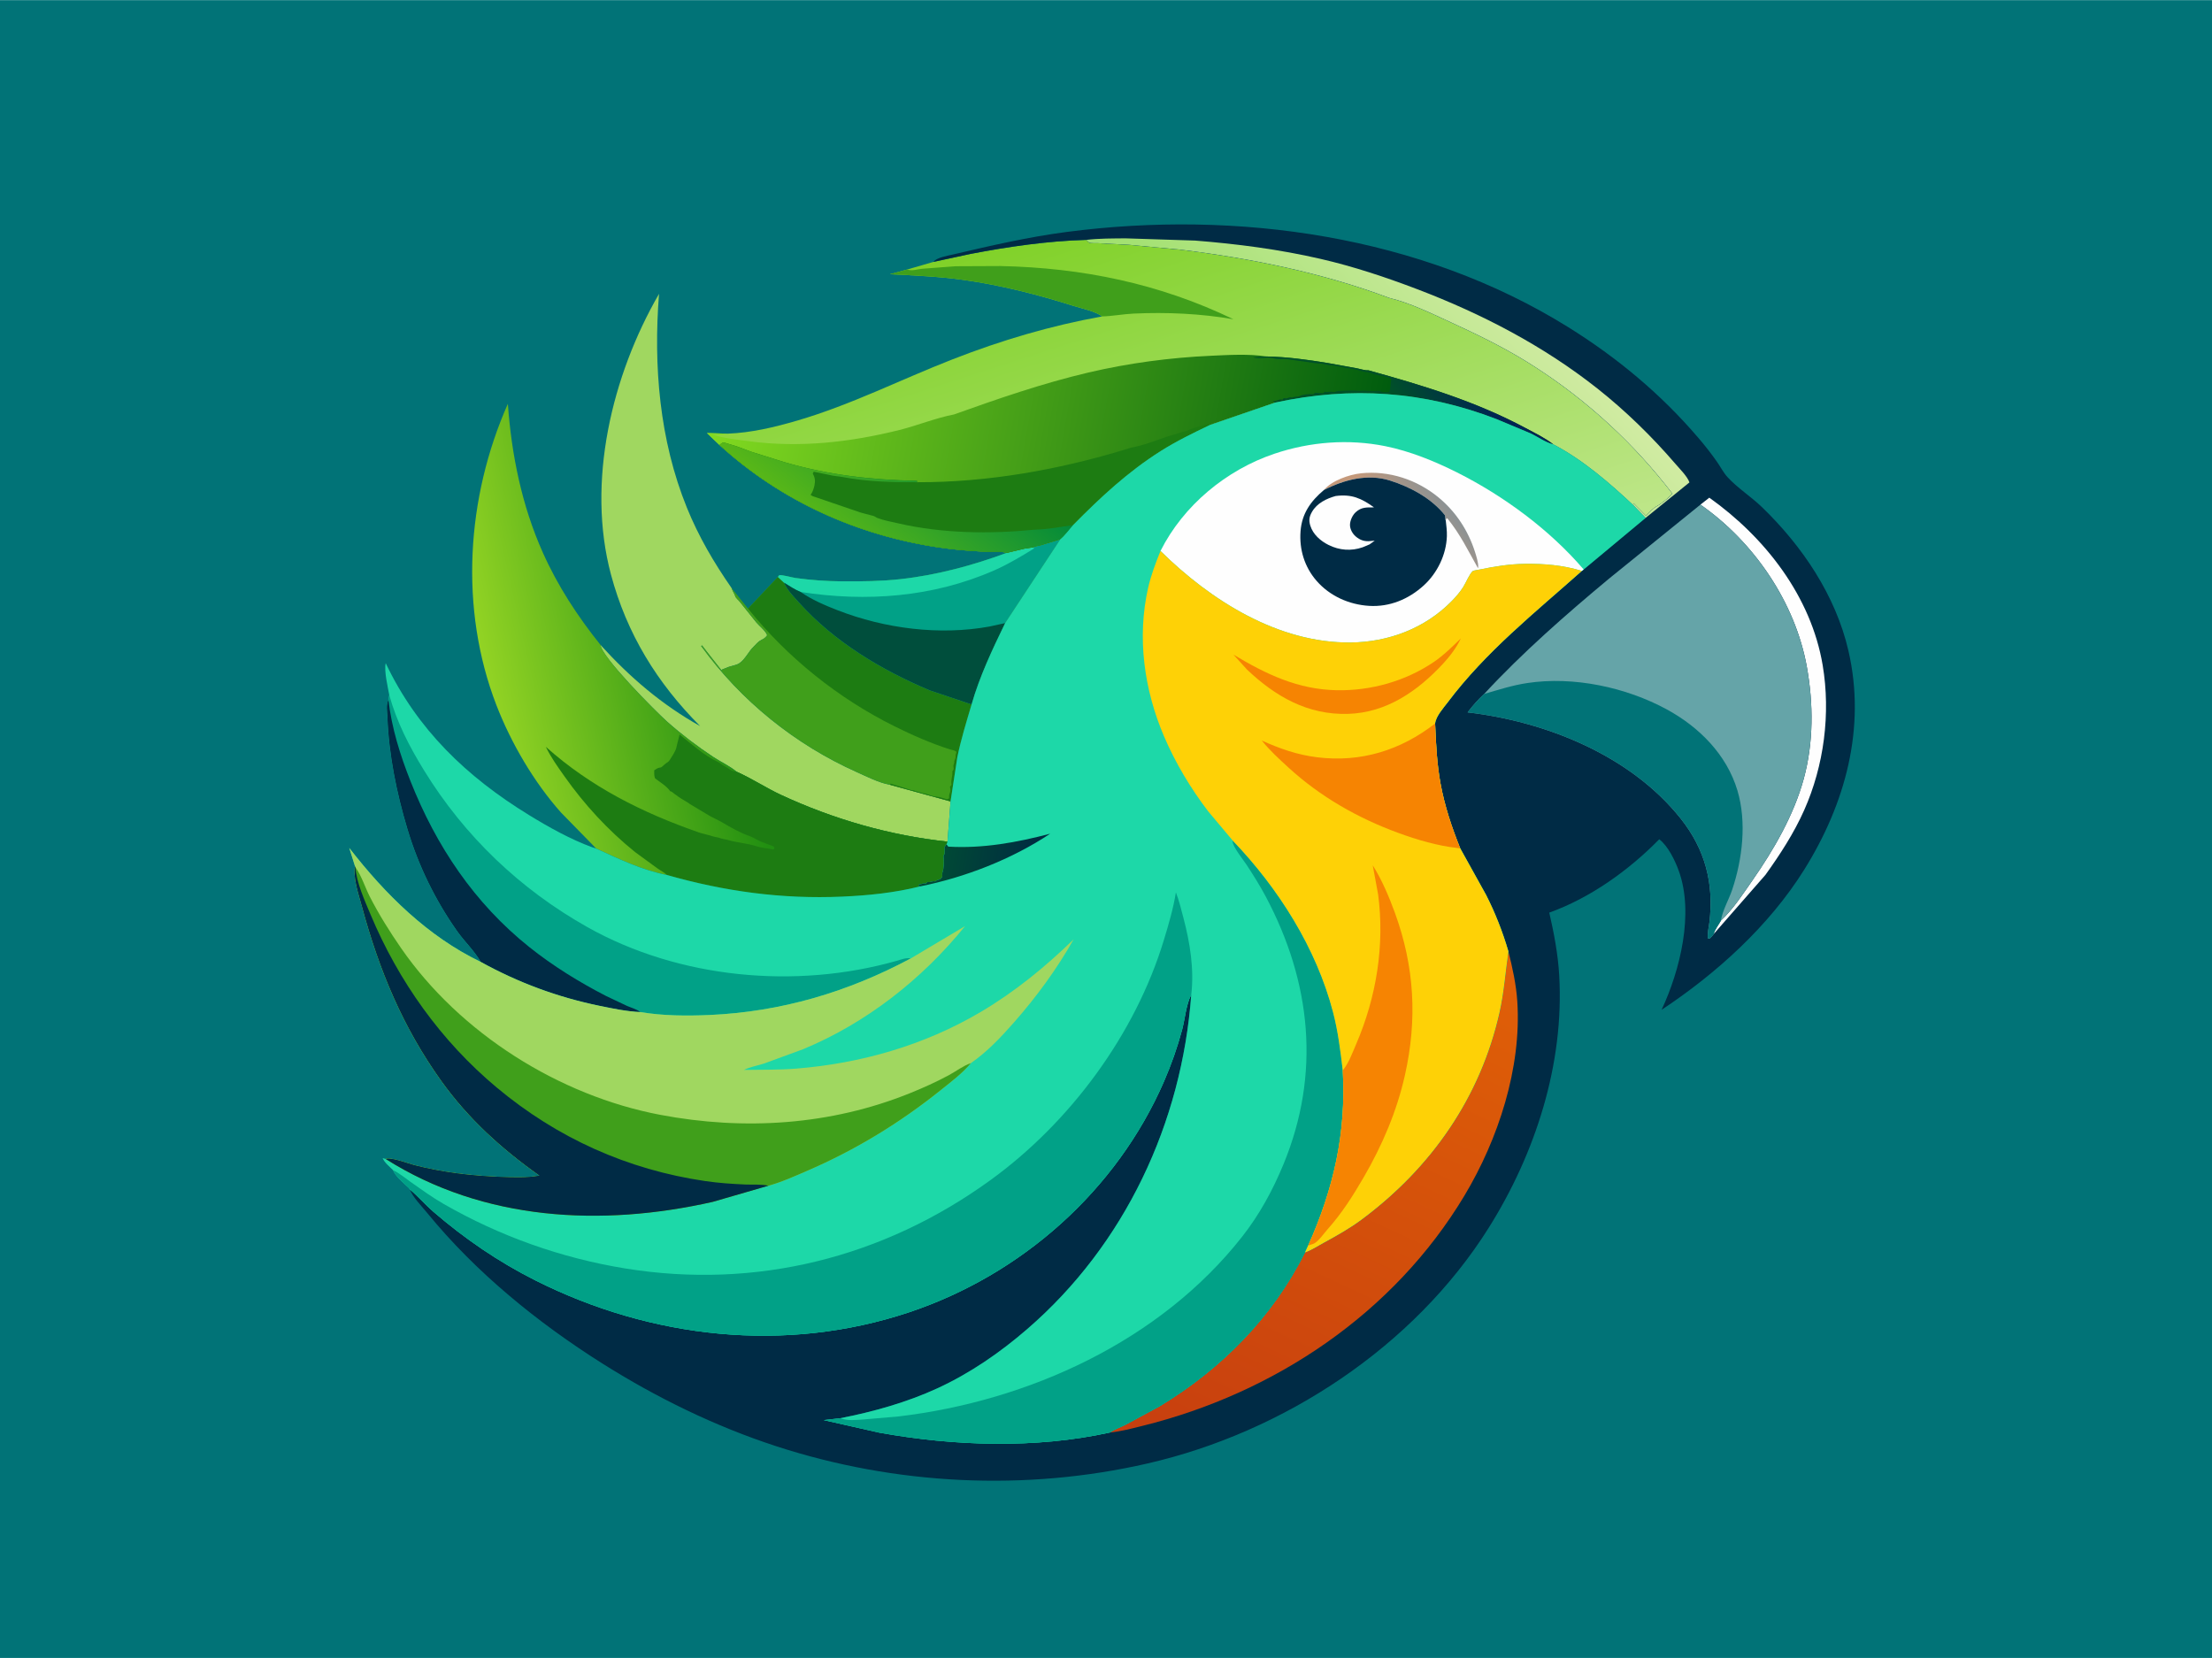
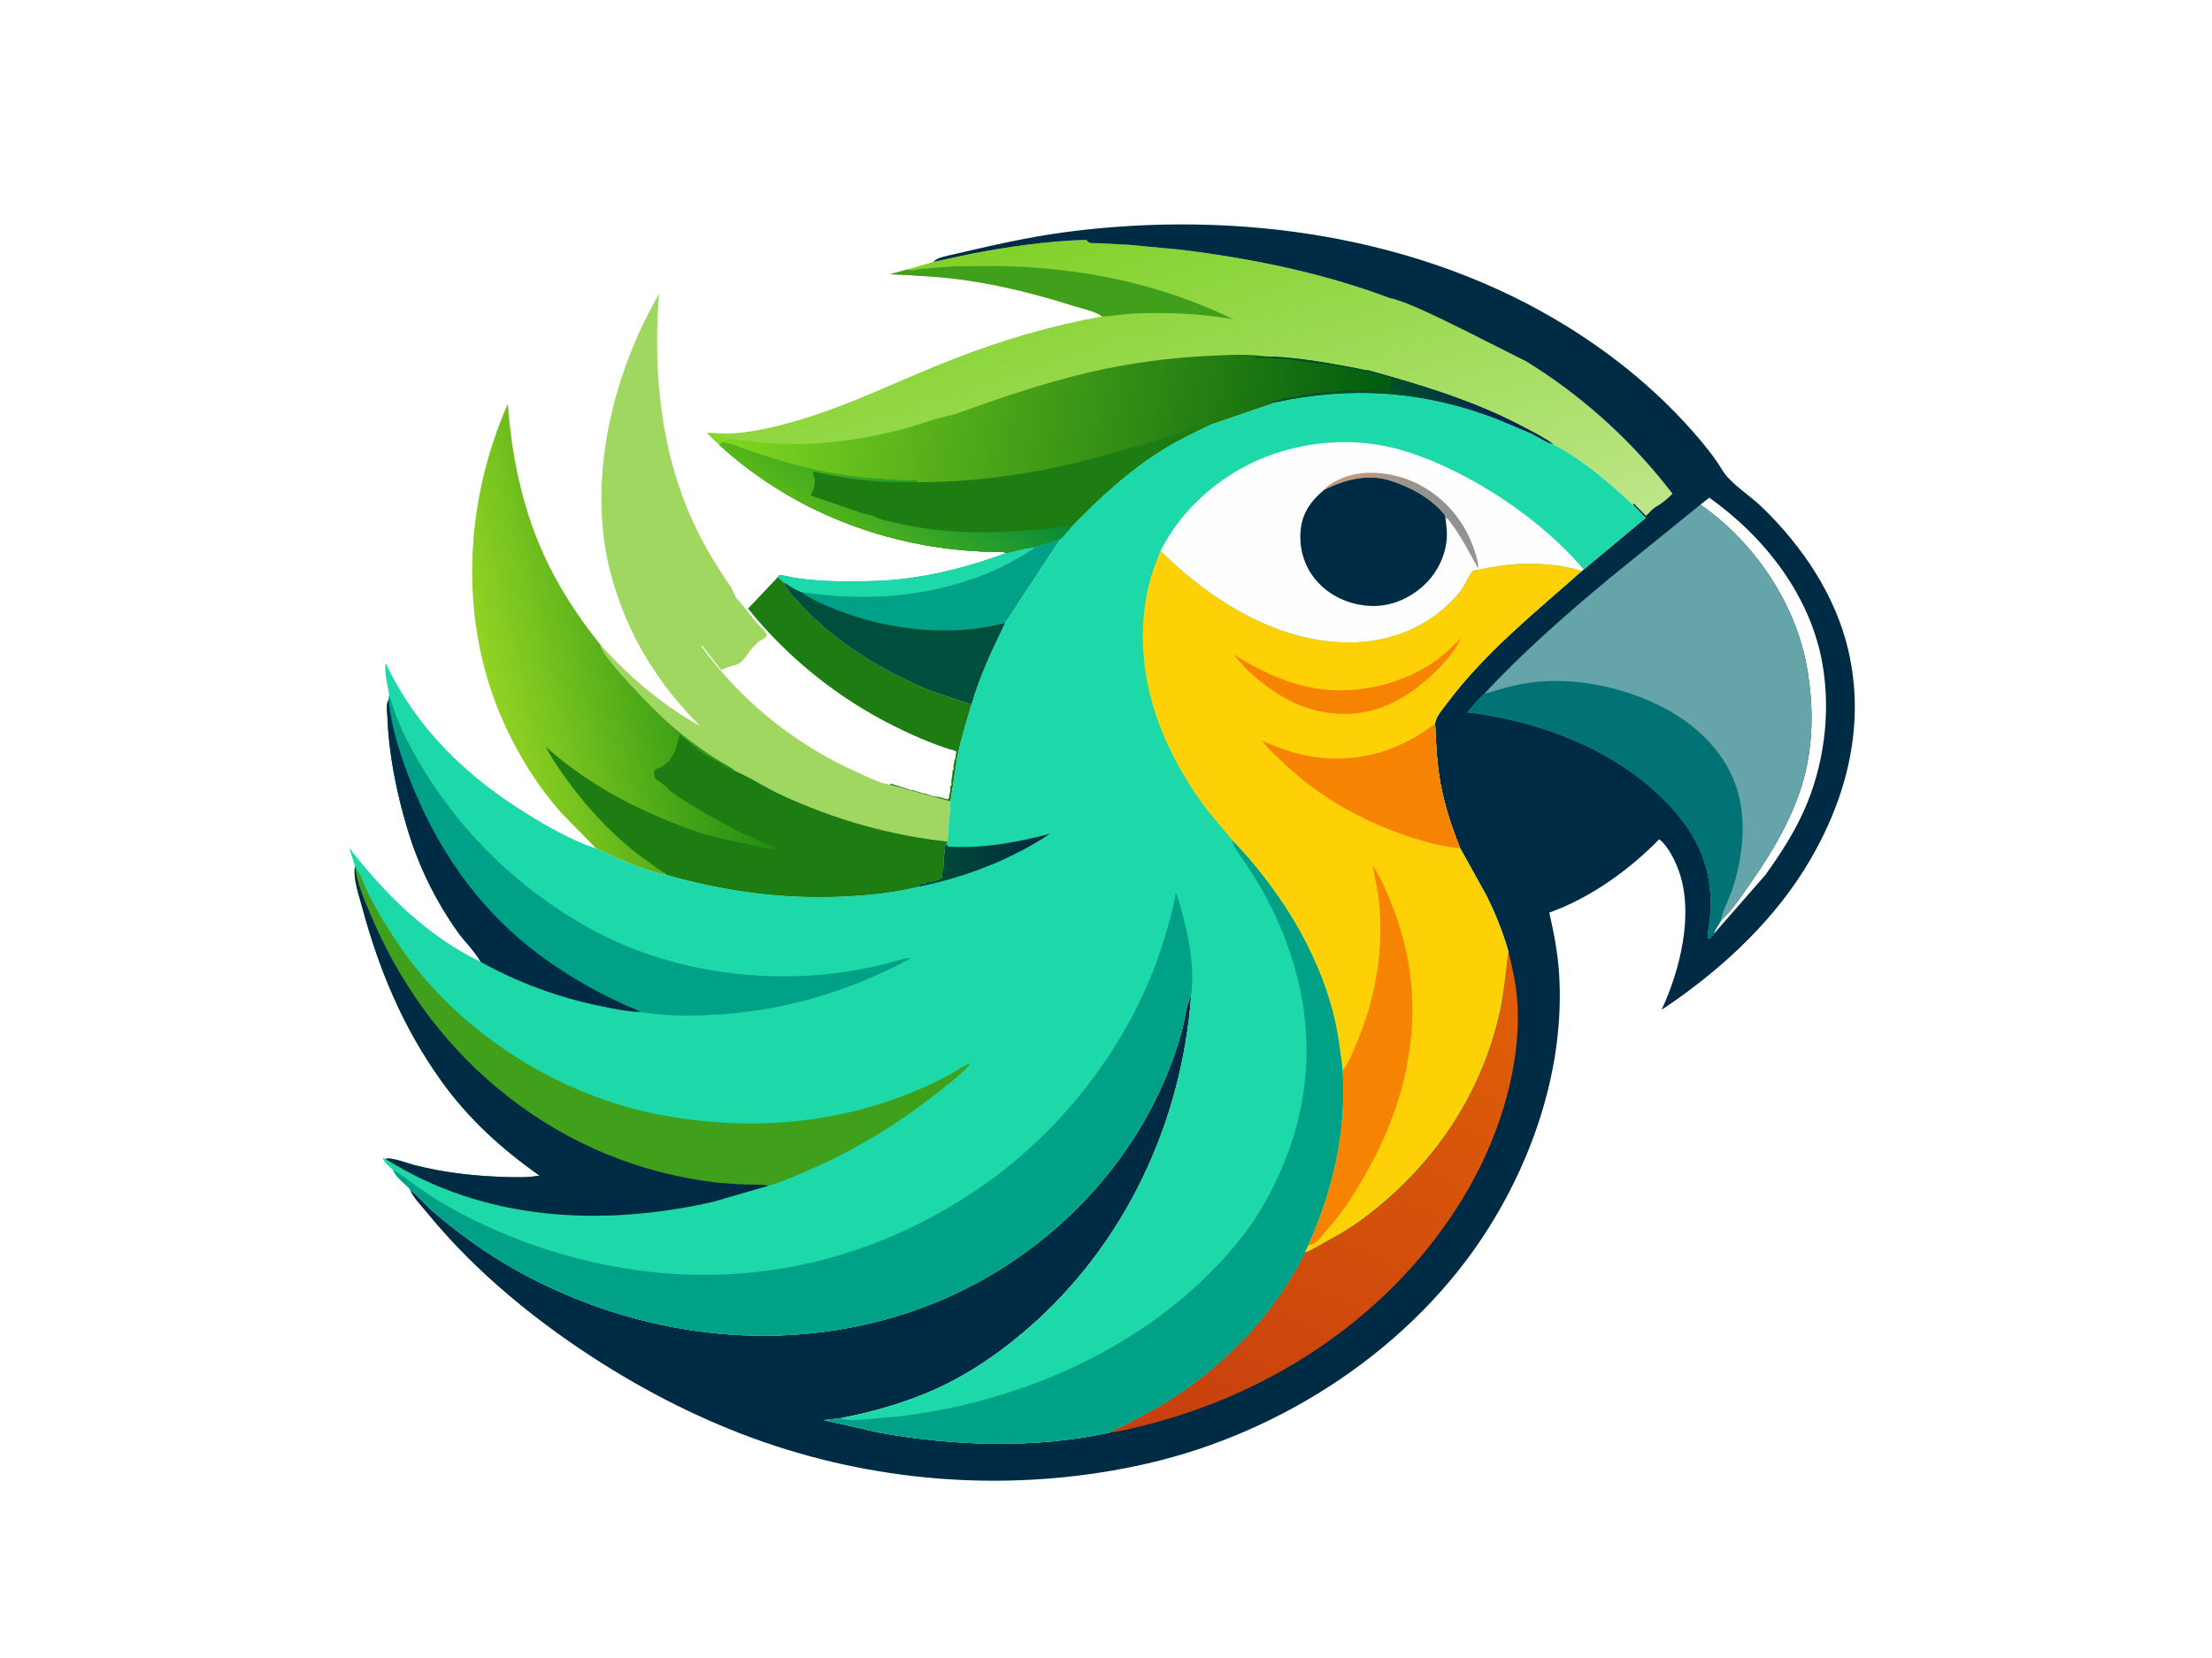
<svg xmlns="http://www.w3.org/2000/svg" version="1.1" style="display: block;" viewBox="0 0 2048 1535" width="1366" height="1024">
  <defs>
    <linearGradient id="Gradient1" gradientUnits="userSpaceOnUse" x1="661.397" y1="566.061" x2="448.756" y2="614.681">
      <stop class="stop0" offset="0" stop-opacity="1" stop-color="rgb(33,143,17)" />
      <stop class="stop1" offset="1" stop-opacity="1" stop-color="rgb(146,211,36)" />
    </linearGradient>
    <linearGradient id="Gradient2" gradientUnits="userSpaceOnUse" x1="1027.21" y1="188.432" x2="1158.33" y2="593.925">
      <stop class="stop0" offset="0" stop-opacity="1" stop-color="rgb(128,209,40)" />
      <stop class="stop1" offset="1" stop-opacity="1" stop-color="rgb(190,230,137)" />
    </linearGradient>
    <linearGradient id="Gradient3" gradientUnits="userSpaceOnUse" x1="1273.15" y1="435.647" x2="668.635" y2="329.226">
      <stop class="stop0" offset="0" stop-opacity="1" stop-color="rgb(0,92,14)" />
      <stop class="stop1" offset="1" stop-opacity="1" stop-color="rgb(130,218,32)" />
    </linearGradient>
    <linearGradient id="Gradient4" gradientUnits="userSpaceOnUse" x1="1303.1" y1="388.444" x2="1365.11" y2="350.69">
      <stop class="stop0" offset="0" stop-opacity="1" stop-color="rgb(0,81,40)" />
      <stop class="stop1" offset="1" stop-opacity="1" stop-color="rgb(0,37,83)" />
    </linearGradient>
    <linearGradient id="Gradient5" gradientUnits="userSpaceOnUse" x1="785.439" y1="505.292" x2="871.882" y2="393.292">
      <stop class="stop0" offset="0" stop-opacity="1" stop-color="rgb(88,183,24)" />
      <stop class="stop1" offset="1" stop-opacity="1" stop-color="rgb(3,138,58)" />
    </linearGradient>
    <linearGradient id="Gradient6" gradientUnits="userSpaceOnUse" x1="1196.64" y1="418.852" x2="1379.02" y2="247.844">
      <stop class="stop0" offset="0" stop-opacity="1" stop-color="rgb(159,224,110)" />
      <stop class="stop1" offset="1" stop-opacity="1" stop-color="rgb(208,235,162)" />
    </linearGradient>
    <linearGradient id="Gradient7" gradientUnits="userSpaceOnUse" x1="1357.15" y1="873.384" x2="1128.86" y2="1362.05">
      <stop class="stop0" offset="0" stop-opacity="1" stop-color="rgb(224,96,7)" />
      <stop class="stop1" offset="1" stop-opacity="1" stop-color="rgb(199,63,15)" />
    </linearGradient>
    <linearGradient id="Gradient8" gradientUnits="userSpaceOnUse" x1="877.168" y1="787.961" x2="955.172" y2="800.608">
      <stop class="stop0" offset="0" stop-opacity="1" stop-color="rgb(0,72,54)" />
      <stop class="stop1" offset="1" stop-opacity="1" stop-color="rgb(0,45,65)" />
    </linearGradient>
    <linearGradient id="Gradient9" gradientUnits="userSpaceOnUse" x1="1295.19" y1="487.747" x2="1330.5" y2="458.767">
      <stop class="stop0" offset="0" stop-opacity="1" stop-color="rgb(196,153,123)" />
      <stop class="stop1" offset="1" stop-opacity="1" stop-color="rgb(141,146,147)" />
    </linearGradient>
  </defs>
-   <path transform="translate(0,0)" fill="rgb(1,115,119)" d="M -0 -0 L 2048 0 L 2048 1535 L -0 1535 L -0 -0 z" />
  <path transform="translate(0,0)" fill="rgb(160,215,96)" d="M 556.077 597.127 C 583.414 627.211 612.691 652.286 648.233 672.202 C 608.323 632.18 580.344 586.704 565.688 531.936 C 542.761 446.262 566.478 347.513 610.174 271.942 C 604.885 338.723 610.565 407.276 635.926 469.865 C 646.754 496.587 660.822 520.574 677.225 544.193 C 678.083 546.457 678.983 548.243 680.128 550.34 L 680.703 551.845 C 681.667 554.264 683.635 555.25 685.095 557.266 L 700.154 576.069 C 702.943 579.443 708.967 584.065 710.289 588.07 C 707.764 591.615 706.281 591.396 703.048 593.551 C 701.321 594.702 699.487 597.037 697.909 598.502 C 693.095 602.97 689.997 610.428 684.384 614.094 C 681.381 616.056 676.504 616.405 673.037 618.034 C 672.067 618.489 671.176 618.815 670.169 619.156 C 668.556 619.702 669.223 619.31 668 620.5 L 655.554 604.692 L 650 597.5 L 649.175 598 C 685.85 648.723 736.242 689.312 793.435 714.85 C 802.655 718.967 813.951 724.758 823.854 726.483 L 880.079 741.918 L 877.248 779.177 C 823.865 773.508 771.65 758.451 723 735.856 C 709.25 729.47 696.443 720.904 682.694 714.766 L 682.019 714.472 C 675.71 709.146 667.389 705.389 660.448 700.806 C 645.481 690.924 630.867 679.819 617.471 667.901 C 606.951 658.543 556.715 607.991 556.077 597.127 z" />
-   <path transform="translate(0,0)" fill="rgb(64,159,27)" d="M 956.751 506.617 C 957.606 505.763 962.051 505.144 963.37 504.797 L 981.735 499.202 L 930.639 576.796 C 918.847 601.121 907.006 626.043 899.564 652.117 C 894.787 668.185 889.685 684.671 886.34 701.086 L 880.079 741.918 L 823.854 726.483 C 813.951 724.758 802.655 718.967 793.435 714.85 C 736.242 689.312 685.85 648.723 649.175 598 L 650 597.5 L 655.554 604.692 L 668 620.5 C 669.223 619.31 668.556 619.702 670.169 619.156 C 671.176 618.815 672.067 618.489 673.037 618.034 C 676.504 616.405 681.381 616.056 684.384 614.094 C 689.997 610.428 693.095 602.97 697.909 598.502 C 699.487 597.037 701.321 594.702 703.048 593.551 C 706.281 591.396 707.764 591.615 710.289 588.07 C 708.967 584.065 702.943 579.443 700.154 576.069 L 685.095 557.266 C 683.635 555.25 681.667 554.264 680.703 551.845 L 680.128 550.34 C 678.983 548.243 678.083 546.457 677.225 544.193 L 692.564 563.421 L 720.265 534.103 C 720.442 533.786 721.246 532.582 721.534 532.484 C 723.463 531.832 733.62 534.669 736.591 535.073 C 750.955 537.026 765.338 538.085 779.832 538.163 C 797.939 538.259 815.672 538.114 833.701 536.123 C 867.509 532.391 900.387 523.469 932.24 511.749 L 948.491 507.87 L 956.751 506.617 z" />
  <path transform="translate(0,0)" fill="rgb(29,124,18)" d="M 692.564 563.421 L 720.265 534.103 L 725.915 539.367 C 728.634 546.096 734.932 552.4 739.788 557.806 C 772.43 594.143 816.014 620.16 860.625 639.013 L 899.564 652.117 C 894.787 668.185 889.685 684.671 886.34 701.086 L 880.079 741.918 L 823.854 726.483 L 824.485 725.427 L 844 731.5 C 846.358 731.864 844.705 731.128 846.307 731.819 C 848.62 732.817 850.487 732.984 852.783 733.741 C 853.913 734.114 854.868 734.491 856.062 734.643 C 857.324 734.804 856.734 734.641 858 735.112 C 860.72 736.125 864.079 737.301 867 737.5 C 868.94 737.632 870.143 738.007 872 738.5 L 877 740 L 878.755 739 C 878.705 737.517 878.572 736.377 879.096 734.969 C 879.789 733.109 880.162 731.828 879.786 729.844 L 879.51 728.5 L 881 726.5 C 880.1 722.316 881.947 719.244 881.799 714.953 L 881.755 714 L 882.5 713 C 883.179 711.971 882.994 711.038 882.786 709.906 C 882.379 707.692 883.788 707.109 883.51 704.5 C 884.24 702.92 884.78 701.986 884.783 700.221 C 884.787 698.502 884.597 699.432 885.127 697.662 L 885.5 696.51 C 885.789 694.877 880.725 694.148 879.104 693.623 C 861.257 687.838 844.936 680.676 828.175 672.358 C 775.954 646.442 729.133 608.767 692.564 563.421 z" />
  <path transform="translate(0,0)" fill="rgb(1,161,135)" d="M 956.751 506.617 C 957.606 505.763 962.051 505.144 963.37 504.797 L 981.735 499.202 L 930.639 576.796 C 918.847 601.121 907.006 626.043 899.564 652.117 L 860.625 639.013 C 816.014 620.16 772.43 594.143 739.788 557.806 C 734.932 552.4 728.634 546.096 725.915 539.367 L 720.265 534.103 C 720.442 533.786 721.246 532.582 721.534 532.484 C 723.463 531.832 733.62 534.669 736.591 535.073 C 750.955 537.026 765.338 538.085 779.832 538.163 C 797.939 538.259 815.672 538.114 833.701 536.123 C 867.509 532.391 900.387 523.469 932.24 511.749 L 948.491 507.87 L 956.751 506.617 z" />
  <path transform="translate(0,0)" fill="rgb(29,216,168)" d="M 956.751 506.617 L 957.434 507.723 C 945.293 515.131 933.566 522.265 920.5 528.004 C 863.835 552.891 801.89 557.455 741.265 547.97 C 735.832 545.808 730.878 542.432 725.915 539.367 L 720.265 534.103 C 720.442 533.786 721.246 532.582 721.534 532.484 C 723.463 531.832 733.62 534.669 736.591 535.073 C 750.955 537.026 765.338 538.085 779.832 538.163 C 797.939 538.259 815.672 538.114 833.701 536.123 C 867.509 532.391 900.387 523.469 932.24 511.749 L 948.491 507.87 L 956.751 506.617 z" />
  <path transform="translate(0,0)" fill="rgb(0,78,60)" d="M 725.915 539.367 C 730.878 542.432 735.832 545.808 741.265 547.97 C 751.562 555.172 763.835 560.384 775.5 564.917 C 819.188 581.894 869.774 588.425 916.07 580.003 L 930.639 576.796 C 918.847 601.121 907.006 626.043 899.564 652.117 L 860.625 639.013 C 816.014 620.16 772.43 594.143 739.788 557.806 C 734.932 552.4 728.634 546.096 725.915 539.367 z" />
  <path transform="translate(0,0)" fill="url(#Gradient1)" d="M 552.032 785.579 L 519.438 752.244 C 494.39 724.148 473.073 687.687 459.546 652.633 C 425.106 563.387 431.75 460.611 470.203 373.791 C 473.605 421.012 483.146 468.046 502.557 511.451 C 516.531 542.699 534.729 570.498 556.077 597.127 C 556.715 607.991 606.951 658.543 617.471 667.901 C 630.867 679.819 645.481 690.924 660.448 700.806 C 667.389 705.389 675.71 709.146 682.019 714.472 L 682.694 714.766 C 696.443 720.904 709.25 729.47 723 735.856 C 771.65 758.451 823.865 773.508 877.248 779.177 L 876.396 781.775 L 875.458 782.075 L 875.5 783 L 874.51 784 C 874.507 785.802 874.887 788.823 874.5 790.51 C 874.171 791.944 873.441 791.145 873.632 793.125 C 874.117 798.125 874.021 803.433 872.51 808 C 871.861 809.961 873.259 811.095 871.51 813 C 869.541 815.144 868.082 813.931 866 816 C 862.621 815.338 861.879 817.172 858.5 816.51 L 857.5 818 L 856.375 817.83 C 854.657 817.662 854.507 818.056 853 818.51 L 850.5 819 L 850.62 819.914 L 851.771 820.636 C 828.411 826.527 803.726 829.023 779.686 830.075 C 724.061 832.509 670.891 825.289 617.398 810.035 C 594.76 805.619 572.86 795.192 552.032 785.579 z" />
  <path transform="translate(0,0)" fill="rgb(29,124,18)" d="M 617.398 810.035 C 614.921 807.523 611.437 805.882 608.531 803.831 L 588 788.822 C 563.019 768.651 541.197 745.038 522.699 718.817 C 516.525 710.066 510.004 701.056 505.379 691.378 C 546.652 728.286 594.641 752.367 646.5 770.436 C 647.897 770.923 649.003 771.35 650.471 771.632 L 657.5 773.49 C 658.916 773.917 660.014 774.41 661.503 774.677 L 665.5 775.49 C 666.926 775.939 667.996 776.427 669.503 776.688 L 673.5 777.49 C 682.189 780.167 692.001 780.616 700.5 783.49 C 704.926 784.986 710.069 785.19 714.722 786.205 L 716 786.49 L 717 785.5 L 716.5 783.707 L 706.995 780.031 C 702.283 778.658 698.488 775.588 693.938 774.001 C 685.463 771.046 676.706 766.105 669 761.53 C 663.956 758.535 658.071 756.269 653.219 753.014 L 639 744.51 C 635.549 741.91 631.525 740.114 628 737.51 L 625.995 736.005 C 624.287 735.11 622.709 733.148 621.108 732.618 L 620.5 732.51 C 617.552 727.883 610.91 724.045 606.5 720.578 C 605.548 718.042 605.672 715.781 605.724 713.101 C 607.509 711.952 609.262 710.622 611.456 710.531 C 612.838 710.473 614.962 707.703 616.65 706.618 C 618.079 705.699 619.163 705.071 620.089 703.568 C 622.277 700.017 625.265 696.024 626.262 691.961 L 627.021 688.647 L 629.237 679.977 C 639.718 688.393 652.023 699.471 664.152 705.106 C 665.067 705.532 665.697 705.788 666.494 706.429 C 669.334 708.715 672.778 710.117 675.666 712.313 C 677.436 713.659 678.986 713.925 681.118 714.316 L 682.019 714.472 L 682.694 714.766 C 696.443 720.904 709.25 729.47 723 735.856 C 771.65 758.451 823.865 773.508 877.248 779.177 L 876.396 781.775 L 875.458 782.075 L 875.5 783 L 874.51 784 C 874.507 785.802 874.887 788.823 874.5 790.51 C 874.171 791.944 873.441 791.145 873.632 793.125 C 874.117 798.125 874.021 803.433 872.51 808 C 871.861 809.961 873.259 811.095 871.51 813 C 869.541 815.144 868.082 813.931 866 816 C 862.621 815.338 861.879 817.172 858.5 816.51 L 857.5 818 L 856.375 817.83 C 854.657 817.662 854.507 818.056 853 818.51 L 850.5 819 L 850.62 819.914 L 851.771 820.636 C 828.411 826.527 803.726 829.023 779.686 830.075 C 724.061 832.509 670.891 825.289 617.398 810.035 z" />
  <path transform="translate(0,0)" fill="url(#Gradient2)" d="M 864.265 242.363 L 898.549 234.984 C 933.743 228.255 969.882 222.975 1005.74 221.976 C 1006.41 222.607 1007.73 224.217 1008.5 224.555 C 1010.12 225.27 1014.87 224.951 1016.8 225.07 L 1045.27 226.541 L 1092.9 231.041 C 1158.1 239.018 1224.53 252.511 1286.14 275.657 C 1305.47 280.3 1325.63 290.197 1343.68 298.506 C 1367.39 309.423 1390.62 320.652 1412.89 334.367 C 1461.71 364.433 1505.51 403.182 1541.25 447.825 L 1548.5 457 C 1544.84 460.899 1538.29 466.303 1533.75 468.75 C 1530.32 470.599 1526.73 474.717 1523.99 477.512 L 1512.42 465.875 L 1512.22 467.655 C 1490.03 446.874 1465.21 425.384 1438.1 411.302 C 1431.16 409.671 1423.73 404.261 1417.21 401.167 L 1385.42 387.855 C 1318.16 361.964 1251.34 357.372 1180.71 372.594 L 1120.01 393.459 C 1104.53 400.881 1089.06 408.377 1074.54 417.577 C 1044.05 436.889 1018.7 460.516 993.503 486.109 C 989.801 490.347 986.038 495.63 981.735 499.202 L 963.37 504.797 C 962.051 505.144 957.606 505.763 956.751 506.617 L 948.491 507.87 L 932.24 511.749 C 925.496 510.011 916.653 510.942 909.579 510.575 C 896.397 509.892 883.125 508.794 870.06 506.888 C 793.915 495.78 723.186 463.905 666.151 411.921 L 654.547 400.852 L 673.533 401.415 C 695.503 400.616 717.328 395.403 738.331 389.244 C 788.228 374.613 833.805 351.364 882.045 332.545 C 927.505 314.809 972.337 301.566 1020.35 292.853 C 1014.41 288.113 1001.72 285.573 994.223 283.198 C 961.18 272.723 926.699 263.898 892.33 259.094 C 869.629 255.921 846.814 254.954 823.948 253.789 L 839.998 249.403 L 864.265 242.363 z" />
  <path transform="translate(0,0)" fill="rgb(64,159,27)" d="M 839.998 249.403 C 844.028 251.075 849.263 249.164 853.689 248.737 L 884.853 246.388 L 926.357 246.201 C 1002.21 247.833 1073.38 262.424 1142.01 295.476 C 1111.65 290.222 1080.28 288.816 1049.53 290.231 C 1039.79 290.679 1030.04 292.62 1020.35 292.853 C 1014.41 288.113 1001.72 285.573 994.223 283.198 C 961.18 272.723 926.699 263.898 892.33 259.094 C 869.629 255.921 846.814 254.954 823.948 253.789 L 839.998 249.403 z" />
  <path transform="translate(0,0)" fill="url(#Gradient3)" d="M 883.285 383.615 C 923.984 369.072 965.593 354.675 1007.69 344.809 C 1044.83 336.103 1082.98 331.018 1121.07 329.289 C 1137.38 328.548 1156.31 327.378 1172.45 329.937 C 1191.58 330.259 1210.42 332.889 1229.27 335.991 L 1256.47 340.916 C 1259.51 341.497 1263.95 343.042 1266.94 342.739 C 1317.22 356.722 1366.11 371.407 1412.4 396.187 C 1420.93 400.753 1430.48 405.353 1438.1 411.302 C 1431.16 409.671 1423.73 404.261 1417.21 401.167 L 1385.42 387.855 C 1318.16 361.964 1251.34 357.372 1180.71 372.594 L 1120.01 393.459 C 1104.53 400.881 1089.06 408.377 1074.54 417.577 C 1044.05 436.889 1018.7 460.516 993.503 486.109 C 989.801 490.347 986.038 495.63 981.735 499.202 L 963.37 504.797 C 962.051 505.144 957.606 505.763 956.751 506.617 L 948.491 507.87 L 932.24 511.749 C 925.496 510.011 916.653 510.942 909.579 510.575 C 896.397 509.892 883.125 508.794 870.06 506.888 C 793.915 495.78 723.186 463.905 666.151 411.921 L 654.547 400.852 L 673.533 401.415 C 669.452 402.426 664.384 402.227 660.144 402.46 C 671.22 405.887 682.09 406.895 693.5 408.422 C 740.142 414.663 787.183 409.366 832.646 398.033 C 849.556 393.817 866.346 386.862 883.285 383.615 z" />
  <path transform="translate(0,0)" fill="url(#Gradient4)" d="M 1172.45 329.937 C 1191.58 330.259 1210.42 332.889 1229.27 335.991 L 1256.47 340.916 C 1259.51 341.497 1263.95 343.042 1266.94 342.739 C 1317.22 356.722 1366.11 371.407 1412.4 396.187 C 1420.93 400.753 1430.48 405.353 1438.1 411.302 C 1431.16 409.671 1423.73 404.261 1417.21 401.167 L 1385.42 387.855 C 1318.16 361.964 1251.34 357.372 1180.71 372.594 L 1178.25 371.25 C 1179.72 371.174 1181.04 371.226 1182.41 370.64 C 1183.49 370.174 1184.79 369.73 1186 369.755 L 1187.5 370 L 1188.5 368.51 L 1191 368.755 C 1192.33 368.542 1193.51 367.732 1195 367.755 L 1196.5 368 C 1198.83 366.691 1201.28 367.652 1203.51 366.5 C 1206.25 365.085 1212.18 364.476 1215.25 364.851 L 1216 365 L 1217.5 363.51 L 1225 364 L 1226.5 362.51 C 1227.88 362.979 1228.38 363.031 1229.84 362.755 C 1231.69 362.407 1233.27 362.628 1235.12 362.876 C 1236.66 363.081 1236.93 362.026 1238.56 361.946 C 1244.66 361.648 1251.95 361.072 1258 361.755 C 1260.04 361.985 1261.64 361.408 1263.62 361.602 C 1267.39 361.971 1272.21 362.121 1276 361.755 C 1278.8 361.484 1277.24 362.172 1279.25 362.75 C 1280.91 363.226 1284.19 362.933 1286 363 C 1287.68 359.699 1287.48 354.315 1288.31 350.566 C 1286.12 349.432 1284.27 348.847 1281.84 348.453 C 1278.01 347.832 1272.18 346.406 1268.51 345.118 C 1265.79 344.164 1263.12 344.309 1260.48 343.474 C 1256.37 342.177 1250.34 340.764 1246.05 340.453 C 1244.14 340.314 1242.48 339.373 1240.75 339.25 C 1238.34 339.079 1235.95 338.256 1233.68 338.193 C 1231.15 338.123 1228.13 337.603 1225.68 336.957 C 1223.2 336.303 1221.37 336.644 1219 336.3 L 1191.84 332.453 C 1187.9 331.967 1183.29 332.893 1179.51 331.744 C 1173.15 329.815 1166.37 332.698 1159.98 330.705 L 1172.45 329.937 z" />
  <path transform="translate(0,0)" fill="rgb(29,124,18)" d="M 849 446.378 C 914.579 446.573 980.671 434.829 1043.5 415.542 C 1044.92 415.106 1045.97 414.606 1047.47 414.336 C 1058.55 412.34 1070.29 407.669 1081.01 404.005 L 1082.5 403.51 C 1085.45 402.823 1088.14 401.984 1091.01 401.005 L 1092.5 400.51 L 1098.01 399.005 C 1100.4 398.374 1102.28 397.18 1104.6 396.442 L 1106.01 396.005 L 1107.5 395.51 C 1111.41 394.597 1115.1 393.222 1118.97 392.19 L 1120.01 393.459 C 1104.53 400.881 1089.06 408.377 1074.54 417.577 C 1044.05 436.889 1018.7 460.516 993.503 486.109 C 989.801 490.347 986.038 495.63 981.735 499.202 L 963.37 504.797 C 962.051 505.144 957.606 505.763 956.751 506.617 L 948.491 507.87 L 932.24 511.749 C 925.496 510.011 916.653 510.942 909.579 510.575 C 896.397 509.892 883.125 508.794 870.06 506.888 C 793.915 495.78 723.186 463.905 666.151 411.921 C 667.464 410.754 668.257 409.935 670.004 409.49 L 676.876 411.563 C 683.357 413.272 689.66 416.109 696 418.295 L 726.156 427.758 C 766.763 439.681 806.812 444.275 849 445.054 L 849 446.378 z" />
  <path transform="translate(0,0)" fill="url(#Gradient5)" d="M 666.151 411.921 C 667.464 410.754 668.257 409.935 670.004 409.49 L 676.876 411.563 C 683.357 413.272 689.66 416.109 696 418.295 L 726.156 427.758 C 766.763 439.681 806.812 444.275 849 445.054 L 849 446.378 C 825.577 446.456 803.177 445.909 780.184 441.571 C 776.227 440.825 772.314 440.763 768.394 439.72 L 753.369 436.621 L 752.542 438.491 C 754.618 441.922 754.952 445.395 754.062 449.415 C 753.424 452.299 752.292 455.697 750.492 458.062 C 752.2 459.439 753.035 459.469 754.993 460.156 L 797 474.51 L 806.993 477.156 L 808.458 477.526 C 810.046 477.945 811.048 478.966 812.5 479.53 C 818.223 481.75 825.456 483.011 831.5 484.414 C 872.41 493.914 916.598 494.408 958.21 490.306 C 969.924 490.069 981.896 487.715 993.503 486.109 C 989.801 490.347 986.038 495.63 981.735 499.202 L 963.37 504.797 C 962.051 505.144 957.606 505.763 956.751 506.617 L 948.491 507.87 L 932.24 511.749 C 925.496 510.011 916.653 510.942 909.579 510.575 C 896.397 509.892 883.125 508.794 870.06 506.888 C 793.915 495.78 723.186 463.905 666.151 411.921 z" />
-   <path transform="translate(0,0)" fill="rgb(0,43,69)" d="M 864.265 242.363 C 866.704 238.435 877.871 236.553 882.604 235.447 C 917.522 227.284 951.986 219.295 987.606 214.639 C 1145.25 194.031 1315.43 217.808 1451.88 302.751 C 1497.28 331.012 1537.74 364.673 1572.49 405.379 C 1578.68 412.627 1584.65 420.164 1590.06 428.014 C 1593.15 432.497 1595.79 437.695 1599.48 441.711 C 1608.72 451.789 1621.4 459.827 1631.38 469.481 C 1668.74 505.61 1699.5 551.173 1711.34 602.243 C 1727.92 673.739 1708.51 744.343 1670.29 805.371 C 1637.74 857.341 1589.28 901.176 1538.38 934.909 C 1555.57 898.183 1568.55 845.644 1554.34 806.266 C 1550.88 796.672 1544.46 783.316 1536.24 776.958 C 1508.12 805.653 1472.4 831.3 1434.4 844.89 C 1438.82 864.173 1442.48 883.296 1443.62 903.094 C 1448.33 985.022 1421.58 1067.93 1378.3 1136.78 C 1309.1 1246.88 1188.56 1326 1062.5 1354.93 C 949.232 1380.93 828.961 1374.96 718.444 1338.89 C 661.929 1320.45 607.938 1294.04 557.7 1262.36 C 497.833 1224.6 440.562 1178.07 395.648 1123.09 C 390.901 1117.28 381.875 1108.06 379.479 1101.15 C 387.101 1107.57 393.711 1115.35 401.323 1121.91 C 430.193 1146.79 461.566 1168.25 495.641 1185.39 C 602.83 1239.3 726.947 1253.17 841.471 1215.02 C 945.736 1180.29 1033.92 1102.15 1077.8 1000.96 C 1084.51 985.495 1090.08 969.684 1094.45 953.398 C 1097.04 943.718 1098.18 930.254 1102.59 921.623 L 1102.92 920.991 C 1094.27 1039.49 1041.54 1152.28 951.041 1230.53 C 925.882 1252.28 898.268 1271.33 867.991 1285.3 C 839.747 1298.33 808.37 1307.12 777.867 1313.05 L 762.701 1314.79 L 813.891 1326.35 C 883.032 1338.84 958.512 1341.43 1027.45 1326.29 C 1031.96 1323.38 1037.27 1321.54 1042.09 1319.11 L 1073.52 1302.11 C 1130.82 1267.52 1178.25 1219.66 1208.24 1159.55 C 1214.39 1157.39 1220.07 1153.57 1225.77 1150.48 C 1238 1143.83 1249.81 1137.19 1261 1128.85 C 1325.27 1080.95 1370.71 1015.85 1388.37 937.089 C 1392.55 918.444 1393.81 899.675 1396.56 880.827 C 1391.38 863.029 1384.33 845.018 1375.9 828.5 L 1351.95 785.359 C 1344.12 765.939 1337.56 746.243 1333.75 725.611 C 1330.34 707.125 1329.49 688.515 1328.71 669.786 C 1329.49 662.936 1336.32 655.563 1340.41 650.124 C 1375.6 603.291 1421.13 567.11 1464.55 528.497 L 1466.26 527.167 L 1523.62 479.397 L 1512.22 467.655 L 1512.42 465.875 L 1523.99 477.512 C 1526.73 474.717 1530.32 470.599 1533.75 468.75 C 1538.29 466.303 1544.84 460.899 1548.5 457 L 1541.25 447.825 C 1505.51 403.182 1461.71 364.433 1412.89 334.367 C 1390.62 320.652 1367.39 309.423 1343.68 298.506 C 1325.63 290.197 1305.47 280.3 1286.14 275.657 C 1224.53 252.511 1158.1 239.018 1092.9 231.041 L 1045.27 226.541 L 1016.8 225.07 C 1014.87 224.951 1010.12 225.27 1008.5 224.555 C 1007.73 224.217 1006.41 222.607 1005.74 221.976 C 969.882 222.975 933.743 228.255 898.549 234.984 L 864.265 242.363 z" />
+   <path transform="translate(0,0)" fill="rgb(0,43,69)" d="M 864.265 242.363 C 866.704 238.435 877.871 236.553 882.604 235.447 C 917.522 227.284 951.986 219.295 987.606 214.639 C 1145.25 194.031 1315.43 217.808 1451.88 302.751 C 1497.28 331.012 1537.74 364.673 1572.49 405.379 C 1578.68 412.627 1584.65 420.164 1590.06 428.014 C 1593.15 432.497 1595.79 437.695 1599.48 441.711 C 1608.72 451.789 1621.4 459.827 1631.38 469.481 C 1668.74 505.61 1699.5 551.173 1711.34 602.243 C 1727.92 673.739 1708.51 744.343 1670.29 805.371 C 1637.74 857.341 1589.28 901.176 1538.38 934.909 C 1555.57 898.183 1568.55 845.644 1554.34 806.266 C 1550.88 796.672 1544.46 783.316 1536.24 776.958 C 1508.12 805.653 1472.4 831.3 1434.4 844.89 C 1438.82 864.173 1442.48 883.296 1443.62 903.094 C 1448.33 985.022 1421.58 1067.93 1378.3 1136.78 C 1309.1 1246.88 1188.56 1326 1062.5 1354.93 C 949.232 1380.93 828.961 1374.96 718.444 1338.89 C 661.929 1320.45 607.938 1294.04 557.7 1262.36 C 497.833 1224.6 440.562 1178.07 395.648 1123.09 C 390.901 1117.28 381.875 1108.06 379.479 1101.15 C 387.101 1107.57 393.711 1115.35 401.323 1121.91 C 430.193 1146.79 461.566 1168.25 495.641 1185.39 C 602.83 1239.3 726.947 1253.17 841.471 1215.02 C 945.736 1180.29 1033.92 1102.15 1077.8 1000.96 C 1084.51 985.495 1090.08 969.684 1094.45 953.398 C 1097.04 943.718 1098.18 930.254 1102.59 921.623 L 1102.92 920.991 C 1094.27 1039.49 1041.54 1152.28 951.041 1230.53 C 925.882 1252.28 898.268 1271.33 867.991 1285.3 C 839.747 1298.33 808.37 1307.12 777.867 1313.05 L 762.701 1314.79 L 813.891 1326.35 C 883.032 1338.84 958.512 1341.43 1027.45 1326.29 C 1031.96 1323.38 1037.27 1321.54 1042.09 1319.11 L 1073.52 1302.11 C 1130.82 1267.52 1178.25 1219.66 1208.24 1159.55 C 1214.39 1157.39 1220.07 1153.57 1225.77 1150.48 C 1238 1143.83 1249.81 1137.19 1261 1128.85 C 1325.27 1080.95 1370.71 1015.85 1388.37 937.089 C 1392.55 918.444 1393.81 899.675 1396.56 880.827 C 1391.38 863.029 1384.33 845.018 1375.9 828.5 L 1351.95 785.359 C 1344.12 765.939 1337.56 746.243 1333.75 725.611 C 1330.34 707.125 1329.49 688.515 1328.71 669.786 C 1329.49 662.936 1336.32 655.563 1340.41 650.124 C 1375.6 603.291 1421.13 567.11 1464.55 528.497 L 1466.26 527.167 L 1523.62 479.397 L 1512.22 467.655 L 1512.42 465.875 L 1523.99 477.512 C 1526.73 474.717 1530.32 470.599 1533.75 468.75 C 1538.29 466.303 1544.84 460.899 1548.5 457 L 1541.25 447.825 C 1505.51 403.182 1461.71 364.433 1412.89 334.367 C 1325.63 290.197 1305.47 280.3 1286.14 275.657 C 1224.53 252.511 1158.1 239.018 1092.9 231.041 L 1045.27 226.541 L 1016.8 225.07 C 1014.87 224.951 1010.12 225.27 1008.5 224.555 C 1007.73 224.217 1006.41 222.607 1005.74 221.976 C 969.882 222.975 933.743 228.255 898.549 234.984 L 864.265 242.363 z" />
  <path transform="translate(0,0)" fill="rgb(254,254,254)" d="M 1574.36 467.125 L 1582.58 460.686 C 1634.21 497.416 1676.89 552.121 1687.56 615.916 C 1695.04 660.601 1688.81 708.814 1670.34 750.196 C 1660.83 771.495 1648.11 791.043 1634.55 809.941 L 1586.65 864.697 C 1587.68 860.455 1591.27 856.136 1593.33 852.231 C 1604.54 841.959 1613.97 827.251 1622.67 814.778 C 1642.33 786.576 1660.79 754.588 1669.95 721.205 C 1679.2 687.53 1679.02 651.426 1672.88 617.294 C 1662.15 557.696 1623.87 501.572 1574.36 467.125 z" />
-   <path transform="translate(0,0)" fill="url(#Gradient6)" d="M 1005.74 221.976 C 1017.73 220.582 1029.99 220.682 1042.06 220.56 L 1106.5 222.624 C 1145.4 225.706 1184.5 230.779 1222.57 239.555 C 1253.22 246.622 1282.93 256.517 1312.29 267.699 C 1371.75 290.34 1428.81 319.964 1478.86 359.528 C 1505.3 380.437 1529.53 404.159 1551.51 429.702 C 1555.12 433.907 1562.53 441.323 1564.18 446.56 L 1523.62 479.397 L 1512.22 467.655 L 1512.42 465.875 L 1523.99 477.512 C 1526.73 474.717 1530.32 470.599 1533.75 468.75 C 1538.29 466.303 1544.84 460.899 1548.5 457 L 1541.25 447.825 C 1505.51 403.182 1461.71 364.433 1412.89 334.367 C 1390.62 320.652 1367.39 309.423 1343.68 298.506 C 1325.63 290.197 1305.47 280.3 1286.14 275.657 C 1224.53 252.511 1158.1 239.018 1092.9 231.041 L 1045.27 226.541 L 1016.8 225.07 C 1014.87 224.951 1010.12 225.27 1008.5 224.555 C 1007.73 224.217 1006.41 222.607 1005.74 221.976 z" />
  <path transform="translate(0,0)" fill="url(#Gradient7)" d="M 1396.56 880.827 C 1400.38 896.158 1403.79 911.459 1404.82 927.27 C 1408.8 988.612 1387.19 1054.74 1355.86 1106.95 C 1290.44 1215.97 1180.23 1289.78 1057.8 1320.11 C 1047.94 1322.56 1037.56 1325.35 1027.45 1326.29 C 1031.96 1323.38 1037.27 1321.54 1042.09 1319.11 L 1073.52 1302.11 C 1130.82 1267.52 1178.25 1219.66 1208.24 1159.55 C 1214.39 1157.39 1220.07 1153.57 1225.77 1150.48 C 1238 1143.83 1249.81 1137.19 1261 1128.85 C 1325.27 1080.95 1370.71 1015.85 1388.37 937.089 C 1392.55 918.444 1393.81 899.675 1396.56 880.827 z" />
  <path transform="translate(0,0)" fill="rgb(101,164,168)" d="M 1374.08 642.444 C 1409.55 604.119 1449.61 569.063 1489.69 535.675 L 1574.36 467.125 C 1623.87 501.572 1662.15 557.696 1672.88 617.294 C 1679.02 651.426 1679.2 687.53 1669.95 721.205 C 1660.79 754.588 1642.33 786.576 1622.67 814.778 C 1613.97 827.251 1604.54 841.959 1593.33 852.231 C 1591.27 856.136 1587.68 860.455 1586.65 864.697 C 1586.52 865.487 1583.69 868.154 1583 868.92 L 1581.27 868.786 C 1580.7 863.698 1582.12 858.561 1582.72 853.506 C 1586.94 817.688 1578.64 786.198 1556.18 757.931 C 1509.59 699.292 1431.32 667.945 1358.79 659.464 C 1363.49 653.329 1368.4 647.698 1374.08 642.444 z" />
  <path transform="translate(0,0)" fill="rgb(1,115,119)" d="M 1374.08 642.444 C 1387.46 638.51 1400.23 634.393 1414.11 632.303 C 1456.84 625.872 1505.3 636.153 1543.08 656.65 C 1573.12 672.951 1598.68 698.538 1608.63 731.866 C 1617.33 761.016 1613.28 795.312 1603.74 823.737 C 1600.66 832.904 1594.78 842.794 1593.33 852.231 C 1591.27 856.136 1587.68 860.455 1586.65 864.697 C 1586.52 865.487 1583.69 868.154 1583 868.92 L 1581.27 868.786 C 1580.7 863.698 1582.12 858.561 1582.72 853.506 C 1586.94 817.688 1578.64 786.198 1556.18 757.931 C 1509.59 699.292 1431.32 667.945 1358.79 659.464 C 1363.49 653.329 1368.4 647.698 1374.08 642.444 z" />
  <path transform="translate(0,0)" fill="rgb(29,216,168)" d="M 1180.71 372.594 C 1251.34 357.372 1318.16 361.964 1385.42 387.855 L 1417.21 401.167 C 1423.73 404.261 1431.16 409.671 1438.1 411.302 C 1465.21 425.384 1490.03 446.874 1512.22 467.655 L 1523.62 479.397 L 1466.26 527.167 L 1464.55 528.497 C 1421.13 567.11 1375.6 603.291 1340.41 650.124 C 1336.32 655.563 1329.49 662.936 1328.71 669.786 C 1329.49 688.515 1330.34 707.125 1333.75 725.611 C 1337.56 746.243 1344.12 765.939 1351.95 785.359 L 1375.9 828.5 C 1384.33 845.018 1391.38 863.029 1396.56 880.827 C 1393.81 899.675 1392.55 918.444 1388.37 937.089 C 1370.71 1015.85 1325.27 1080.95 1261 1128.85 C 1249.81 1137.19 1238 1143.83 1225.77 1150.48 C 1220.07 1153.57 1214.39 1157.39 1208.24 1159.55 C 1178.25 1219.66 1130.82 1267.52 1073.52 1302.11 L 1042.09 1319.11 C 1037.27 1321.54 1031.96 1323.38 1027.45 1326.29 C 958.512 1341.43 883.032 1338.84 813.891 1326.35 L 762.701 1314.79 L 777.867 1313.05 C 808.37 1307.12 839.747 1298.33 867.991 1285.3 C 898.268 1271.33 925.882 1252.28 951.041 1230.53 C 1041.54 1152.28 1094.27 1039.49 1102.92 920.991 L 1102.59 921.623 C 1098.18 930.254 1097.04 943.718 1094.45 953.398 C 1090.08 969.684 1084.51 985.495 1077.8 1000.96 C 1033.92 1102.15 945.736 1180.29 841.471 1215.02 C 726.947 1253.17 602.83 1239.3 495.641 1185.39 C 461.566 1168.25 430.193 1146.79 401.323 1121.91 C 393.711 1115.35 387.101 1107.57 379.479 1101.15 C 379.117 1100.03 376.631 1098.12 375.747 1097.24 C 371.6 1093.12 366.19 1088.87 363.929 1083.38 C 360.843 1080.27 355.826 1076.27 354.264 1072.2 L 357.017 1072.95 C 362.127 1071.06 377.599 1077.11 383.275 1078.57 C 409.478 1085.33 436.199 1088.49 463.21 1089.54 C 474.847 1089.99 488.117 1090.51 499.508 1088.39 C 464.267 1063.46 433.597 1035.68 408.385 1000.41 C 373.143 951.11 351.096 898.241 335.324 839.896 C 332.3 828.71 326.796 813.349 328.7 801.948 L 323.365 785.031 C 356.449 827.652 395.907 866.899 445.123 890.545 C 439.426 880.361 430.248 871.896 423.468 862.317 C 402.931 833.301 387.436 801.447 377.216 767.409 C 367.224 734.129 359.975 698.493 358.688 663.684 C 358.501 658.635 357.26 652.399 359.66 647.94 L 360.411 643.457 C 359.055 635.816 355.476 621.425 357.101 613.9 C 386.297 675.376 432.088 719.129 489.604 754.444 C 507.982 765.729 528.054 776.975 548.335 784.387 L 552.032 785.579 C 572.86 795.192 594.76 805.619 617.398 810.035 C 670.891 825.289 724.061 832.509 779.686 830.075 C 803.726 829.023 828.411 826.527 851.771 820.636 L 850.62 819.914 L 850.5 819 L 853 818.51 C 854.507 818.056 854.657 817.662 856.375 817.83 L 857.5 818 L 858.5 816.51 C 861.879 817.172 862.621 815.338 866 816 C 868.082 813.931 869.541 815.144 871.51 813 C 873.259 811.095 871.861 809.961 872.51 808 C 874.021 803.433 874.117 798.125 873.632 793.125 C 873.441 791.145 874.171 791.944 874.5 790.51 C 874.887 788.823 874.507 785.802 874.51 784 L 875.5 783 L 875.458 782.075 L 876.396 781.775 L 877.248 779.177 L 880.079 741.918 L 886.34 701.086 C 889.685 684.671 894.787 668.185 899.564 652.117 C 907.006 626.043 918.847 601.121 930.639 576.796 L 981.735 499.202 C 986.038 495.63 989.801 490.347 993.503 486.109 C 1018.7 460.516 1044.05 436.889 1074.54 417.577 C 1089.06 408.377 1104.53 400.881 1120.01 393.459 L 1180.71 372.594 z" />
  <path transform="translate(0,0)" fill="url(#Gradient8)" d="M 876.396 781.775 L 878 783.785 C 909.949 785.679 941.603 779.929 972.347 771.798 C 936.82 795.448 893.61 812.242 851.771 820.636 L 850.62 819.914 L 850.5 819 L 853 818.51 C 854.507 818.056 854.657 817.662 856.375 817.83 L 857.5 818 L 858.5 816.51 C 861.879 817.172 862.621 815.338 866 816 C 868.082 813.931 869.541 815.144 871.51 813 C 873.259 811.095 871.861 809.961 872.51 808 C 874.021 803.433 874.117 798.125 873.632 793.125 C 873.441 791.145 874.171 791.944 874.5 790.51 C 874.887 788.823 874.507 785.802 874.51 784 L 875.5 783 L 875.458 782.075 L 876.396 781.775 z" />
  <path transform="translate(0,0)" fill="rgb(1,161,135)" d="M 360.411 643.457 C 367.481 668.83 378.912 690.94 392.668 713.303 C 430.11 774.177 481.708 823.381 543.885 858.338 C 628.793 906.076 736.877 916.029 830.133 889.549 C 834.507 888.307 838.706 886.441 843.297 887.274 C 784.903 918.529 723.093 936.779 656.827 939.695 C 635.924 940.615 613.544 940.485 592.863 936.965 C 580.32 936.432 567.409 933.731 555.136 931.204 C 516.238 923.197 479.873 909.721 445.123 890.545 C 439.426 880.361 430.248 871.896 423.468 862.317 C 402.931 833.301 387.436 801.447 377.216 767.409 C 367.224 734.129 359.975 698.493 358.688 663.684 C 358.501 658.635 357.26 652.399 359.66 647.94 L 360.411 643.457 z" />
  <path transform="translate(0,0)" fill="rgb(0,43,69)" d="M 445.123 890.545 C 439.426 880.361 430.248 871.896 423.468 862.317 C 402.931 833.301 387.436 801.447 377.216 767.409 C 367.224 734.129 359.975 698.493 358.688 663.684 C 358.501 658.635 357.26 652.399 359.66 647.94 C 362.509 673.628 370.555 699.187 380.051 723.162 C 403.889 783.351 439.239 836.233 490.174 876.883 C 511.988 894.292 536.263 909.271 561.062 922.046 L 580.803 931.396 C 584.676 933.054 589.605 934.384 592.863 936.965 C 580.32 936.432 567.409 933.731 555.136 931.204 C 516.238 923.197 479.873 909.721 445.123 890.545 z" />
  <path transform="translate(0,0)" fill="rgb(1,161,135)" d="M 1141.26 778.113 C 1183.58 822.244 1218.78 877.707 1234.26 937.206 C 1238.83 954.815 1241.11 972.922 1243.2 990.963 C 1246.56 1048.73 1234.7 1100.64 1211.19 1153.12 L 1208.24 1159.55 C 1178.25 1219.66 1130.82 1267.52 1073.52 1302.11 L 1042.09 1319.11 C 1037.27 1321.54 1031.96 1323.38 1027.45 1326.29 C 958.512 1341.43 883.032 1338.84 813.891 1326.35 L 762.701 1314.79 L 777.867 1313.05 C 784.768 1315.58 792.468 1314.68 799.645 1314.18 L 832.006 1311.38 C 952.359 1297.07 1074.02 1241.74 1150.09 1144.9 C 1166.1 1124.53 1178.46 1101.8 1188.31 1077.92 C 1222.88 994.148 1214.11 909.377 1171.9 830 C 1166.58 819.994 1160.42 810.211 1154.22 800.714 C 1151.47 796.493 1141.59 784.204 1141.29 779.445 L 1141.26 778.113 z" />
  <path transform="translate(0,0)" fill="rgb(254,254,254)" d="M 1074.46 510.035 C 1095.62 467.856 1135.45 434.928 1180.02 419.964 C 1213.05 408.872 1248.48 406.114 1282.76 413.029 C 1305.38 417.593 1328.42 426.969 1348.99 437.305 C 1392.2 459.011 1434.75 490.357 1466.26 527.167 L 1464.55 528.497 C 1447.29 523.196 1429.69 521.692 1411.69 521.951 C 1397.95 522.15 1384.18 524.21 1370.76 527.073 C 1369.54 527.333 1364.21 528.073 1363.55 528.645 C 1360.54 531.252 1357.04 539.798 1354.68 543.5 C 1351.67 548.229 1347.88 552.587 1343.95 556.577 C 1319.25 581.702 1285.55 594.409 1250.62 594.778 C 1183.4 595.49 1120.67 555.671 1074.46 510.035 z" />
  <path transform="translate(0,0)" fill="url(#Gradient9)" d="M 1225.76 453.59 C 1232.87 444.975 1248.98 439.282 1260 438.124 C 1286.08 435.383 1312.1 443.998 1332.22 460.749 C 1348.09 473.956 1359.28 491.127 1365.56 510.718 C 1366.81 514.64 1368.85 520.916 1368.61 525.009 L 1368.42 526.009 C 1359.25 509.722 1352.03 494.595 1340.06 479.858 L 1339.19 479.998 L 1338.57 481.674 L 1338.35 481.592 L 1337.86 477 C 1325.37 461.232 1305.83 450.782 1286.98 444.827 C 1266.28 438.288 1244.36 444.061 1225.76 453.59 z" />
  <path transform="translate(0,0)" fill="rgb(0,43,69)" d="M 1225.76 453.59 C 1244.36 444.061 1266.28 438.288 1286.98 444.827 C 1305.83 450.782 1325.37 461.232 1337.86 477 L 1338.35 481.592 L 1338.57 481.674 C 1339.09 486.484 1339.76 491.462 1339.61 496.302 C 1339.07 513.413 1330.74 530.546 1318.12 542.019 C 1304.16 554.706 1286.61 562.035 1267.54 560.855 C 1249.07 559.712 1231.23 551.774 1218.98 537.705 C 1207.8 524.867 1202.87 508.731 1204.12 491.818 C 1205.34 475.319 1213.52 463.909 1225.76 453.59 z" />
-   <path transform="translate(0,0)" fill="rgb(254,254,254)" d="M 1236.6 459.144 C 1251.47 457.223 1260.32 461.198 1272.16 469.681 C 1265.37 469.699 1260.48 469.277 1255.18 474.14 C 1252.14 476.931 1249.79 482.132 1249.9 486.252 C 1250.01 490.017 1252.3 494.061 1255.1 496.5 C 1259.2 500.074 1263.52 501.471 1268.87 500.858 L 1270.93 500.642 L 1271.71 500.588 L 1272.79 500.5 L 1268.03 503.931 L 1261.67 506.602 C 1251.14 510.303 1240.1 509.471 1230.13 504.51 C 1222.64 500.784 1215.67 494.741 1213.13 486.5 C 1211.62 481.573 1212.19 478.182 1214.78 473.714 C 1219.41 465.746 1228.09 461.534 1236.6 459.144 z" />
  <path transform="translate(0,0)" fill="rgb(1,161,135)" d="M 363.929 1083.38 C 369.706 1086.07 374.924 1090.53 380.132 1094.21 C 390.092 1101.24 400.095 1108.5 410.676 1114.58 C 462.636 1144.45 519.719 1164.77 578.852 1174.36 C 699.914 1193.98 817.821 1164.47 916.896 1092.67 C 990.695 1039.19 1051.02 957.717 1077.54 870.413 C 1081.94 855.941 1086.33 841.12 1088.71 826.156 C 1091.69 833.76 1093.66 842.07 1095.74 849.968 C 1101.76 872.804 1105.76 897.366 1102.92 920.991 L 1102.59 921.623 C 1098.18 930.254 1097.04 943.718 1094.45 953.398 C 1090.08 969.684 1084.51 985.495 1077.8 1000.96 C 1033.92 1102.15 945.736 1180.29 841.471 1215.02 C 726.947 1253.17 602.83 1239.3 495.641 1185.39 C 461.566 1168.25 430.193 1146.79 401.323 1121.91 C 393.711 1115.35 387.101 1107.57 379.479 1101.15 C 379.117 1100.03 376.631 1098.12 375.747 1097.24 C 371.6 1093.12 366.19 1088.87 363.929 1083.38 z" />
-   <path transform="translate(0,0)" fill="rgb(160,215,96)" d="M 328.7 801.948 L 323.365 785.031 C 356.449 827.652 395.907 866.899 445.123 890.545 C 479.873 909.721 516.238 923.197 555.136 931.204 C 567.409 933.731 580.32 936.432 592.863 936.965 C 613.544 940.485 635.924 940.615 656.827 939.695 C 723.093 936.779 784.903 918.529 843.297 887.274 L 893.501 857.384 C 853.81 906.505 802.209 947.007 743.624 971.347 L 707.455 984.603 C 701.34 986.612 694.517 987.665 688.797 990.537 C 704.824 990.297 721.11 990.597 737.086 989.326 C 797.021 984.56 855.579 967.747 907.533 937.155 C 939.291 918.455 967.715 895.245 994.065 869.611 C 978.523 897.064 959.862 922.589 939.043 946.284 C 926.922 960.079 914.067 973.724 898.932 984.23 C 891.001 993.788 880.656 1001.48 871.01 1009.22 C 833.109 1039.63 792.23 1064.55 747.599 1083.85 C 735.959 1088.88 723.667 1094.47 711.422 1097.77 L 659.886 1112.71 C 557.089 1135.94 447.965 1130.45 357.017 1072.95 C 362.127 1071.06 377.599 1077.11 383.275 1078.57 C 409.478 1085.33 436.199 1088.49 463.21 1089.54 C 474.847 1089.99 488.117 1090.51 499.508 1088.39 C 464.267 1063.46 433.597 1035.68 408.385 1000.41 C 373.143 951.11 351.096 898.241 335.324 839.896 C 332.3 828.71 326.796 813.349 328.7 801.948 z" />
  <path transform="translate(0,0)" fill="rgb(64,159,27)" d="M 328.7 801.948 L 328.966 802.78 L 329.459 803.453 C 334.881 811.184 338.104 821.786 342.5 830.341 C 350.95 846.785 360.844 862.596 371.355 877.788 C 425.832 956.526 517.456 1014.35 611.344 1032.13 C 688.858 1046.82 768.699 1041.82 842.258 1012.18 C 854.463 1007.26 866.751 1001.73 878.34 995.5 C 884.951 991.948 891.884 986.61 898.932 984.23 C 891.001 993.788 880.656 1001.48 871.01 1009.22 C 833.109 1039.63 792.23 1064.55 747.599 1083.85 C 735.959 1088.88 723.667 1094.47 711.422 1097.77 L 659.886 1112.71 C 557.089 1135.94 447.965 1130.45 357.017 1072.95 C 362.127 1071.06 377.599 1077.11 383.275 1078.57 C 409.478 1085.33 436.199 1088.49 463.21 1089.54 C 474.847 1089.99 488.117 1090.51 499.508 1088.39 C 464.267 1063.46 433.597 1035.68 408.385 1000.41 C 373.143 951.11 351.096 898.241 335.324 839.896 C 332.3 828.71 326.796 813.349 328.7 801.948 z" />
  <path transform="translate(0,0)" fill="rgb(0,43,69)" d="M 328.7 801.948 L 328.966 802.78 C 330.309 817.639 337.367 833.078 343.107 846.744 C 369.048 908.512 408.316 963.743 459.897 1006.84 C 515.802 1053.56 580.908 1082.91 653.02 1093.47 C 665.319 1095.27 677.758 1096.1 690.168 1096.65 C 696.764 1096.93 705.075 1096.26 711.422 1097.77 L 659.886 1112.71 C 557.089 1135.94 447.965 1130.45 357.017 1072.95 C 362.127 1071.06 377.599 1077.11 383.275 1078.57 C 409.478 1085.33 436.199 1088.49 463.21 1089.54 C 474.847 1089.99 488.117 1090.51 499.508 1088.39 C 464.267 1063.46 433.597 1035.68 408.385 1000.41 C 373.143 951.11 351.096 898.241 335.324 839.896 C 332.3 828.71 326.796 813.349 328.7 801.948 z" />
  <path transform="translate(0,0)" fill="rgb(254,209,6)" d="M 1141.26 778.113 L 1118.64 751.135 C 1102.47 729.986 1088.28 706.312 1077.8 681.816 C 1059.3 638.613 1052.52 590.098 1063.05 544 C 1065.72 532.293 1069.99 521.142 1074.46 510.035 C 1120.67 555.671 1183.4 595.49 1250.62 594.778 C 1285.55 594.409 1319.25 581.702 1343.95 556.577 C 1347.88 552.587 1351.67 548.229 1354.68 543.5 C 1357.04 539.798 1360.54 531.252 1363.55 528.645 C 1364.21 528.073 1369.54 527.333 1370.76 527.073 C 1384.18 524.21 1397.95 522.15 1411.69 521.951 C 1429.69 521.692 1447.29 523.196 1464.55 528.497 C 1421.13 567.11 1375.6 603.291 1340.41 650.124 C 1336.32 655.563 1329.49 662.936 1328.71 669.786 C 1329.49 688.515 1330.34 707.125 1333.75 725.611 C 1337.56 746.243 1344.12 765.939 1351.95 785.359 L 1375.9 828.5 C 1384.33 845.018 1391.38 863.029 1396.56 880.827 C 1393.81 899.675 1392.55 918.444 1388.37 937.089 C 1370.71 1015.85 1325.27 1080.95 1261 1128.85 C 1249.81 1137.19 1238 1143.83 1225.77 1150.48 C 1220.07 1153.57 1214.39 1157.39 1208.24 1159.55 L 1211.19 1153.12 C 1234.7 1100.64 1246.56 1048.73 1243.2 990.963 C 1241.11 972.922 1238.83 954.815 1234.26 937.206 C 1218.78 877.707 1183.58 822.244 1141.26 778.113 z" />
  <path transform="translate(0,0)" fill="rgb(246,132,2)" d="M 1352.54 591.006 C 1348.66 599.302 1342.4 607.573 1336.18 614.289 C 1312.64 639.693 1283.88 659.779 1248.15 660.861 C 1210.73 661.995 1180.96 644.845 1154.53 619.829 L 1142.01 606.001 C 1172.27 624.159 1201.67 638.316 1237.8 638.979 C 1269.28 639.557 1301.34 630.582 1327.5 612.824 C 1336.66 606.61 1344.61 598.664 1352.54 591.006 z" />
  <path transform="translate(0,0)" fill="rgb(246,132,2)" d="M 1351.95 785.359 L 1349.74 785.117 C 1330.75 782.989 1312.44 777.587 1294.53 771.05 C 1257.21 757.427 1222.28 737.477 1192.91 710.544 C 1184.29 702.632 1175.58 694.72 1168.25 685.56 C 1185.02 693.138 1201.18 698.791 1219.56 701.065 C 1259.98 706.066 1296.82 694.582 1328.71 669.786 C 1329.49 688.515 1330.34 707.125 1333.75 725.611 C 1337.56 746.243 1344.12 765.939 1351.95 785.359 z" />
  <path transform="translate(0,0)" fill="rgb(246,132,2)" d="M 1243.2 990.963 L 1243.69 990.377 C 1248.93 983.786 1252.27 974.409 1255.61 966.662 C 1274.34 923.24 1282.15 875.151 1275.96 828.14 L 1270.97 801.115 C 1279.36 814.301 1286.2 830.551 1291.53 845.189 C 1309.65 895.02 1312.32 943.746 1300.78 995.318 C 1293.25 1028.98 1279.67 1060.59 1262.37 1090.35 C 1252.68 1107.03 1242.25 1123.44 1229.36 1137.85 C 1225.87 1141.75 1221.43 1148.38 1217.04 1151.06 C 1216.21 1151.56 1215.25 1151.81 1214.34 1152.11 L 1211.19 1153.12 C 1234.7 1100.64 1246.56 1048.73 1243.2 990.963 z" />
</svg>